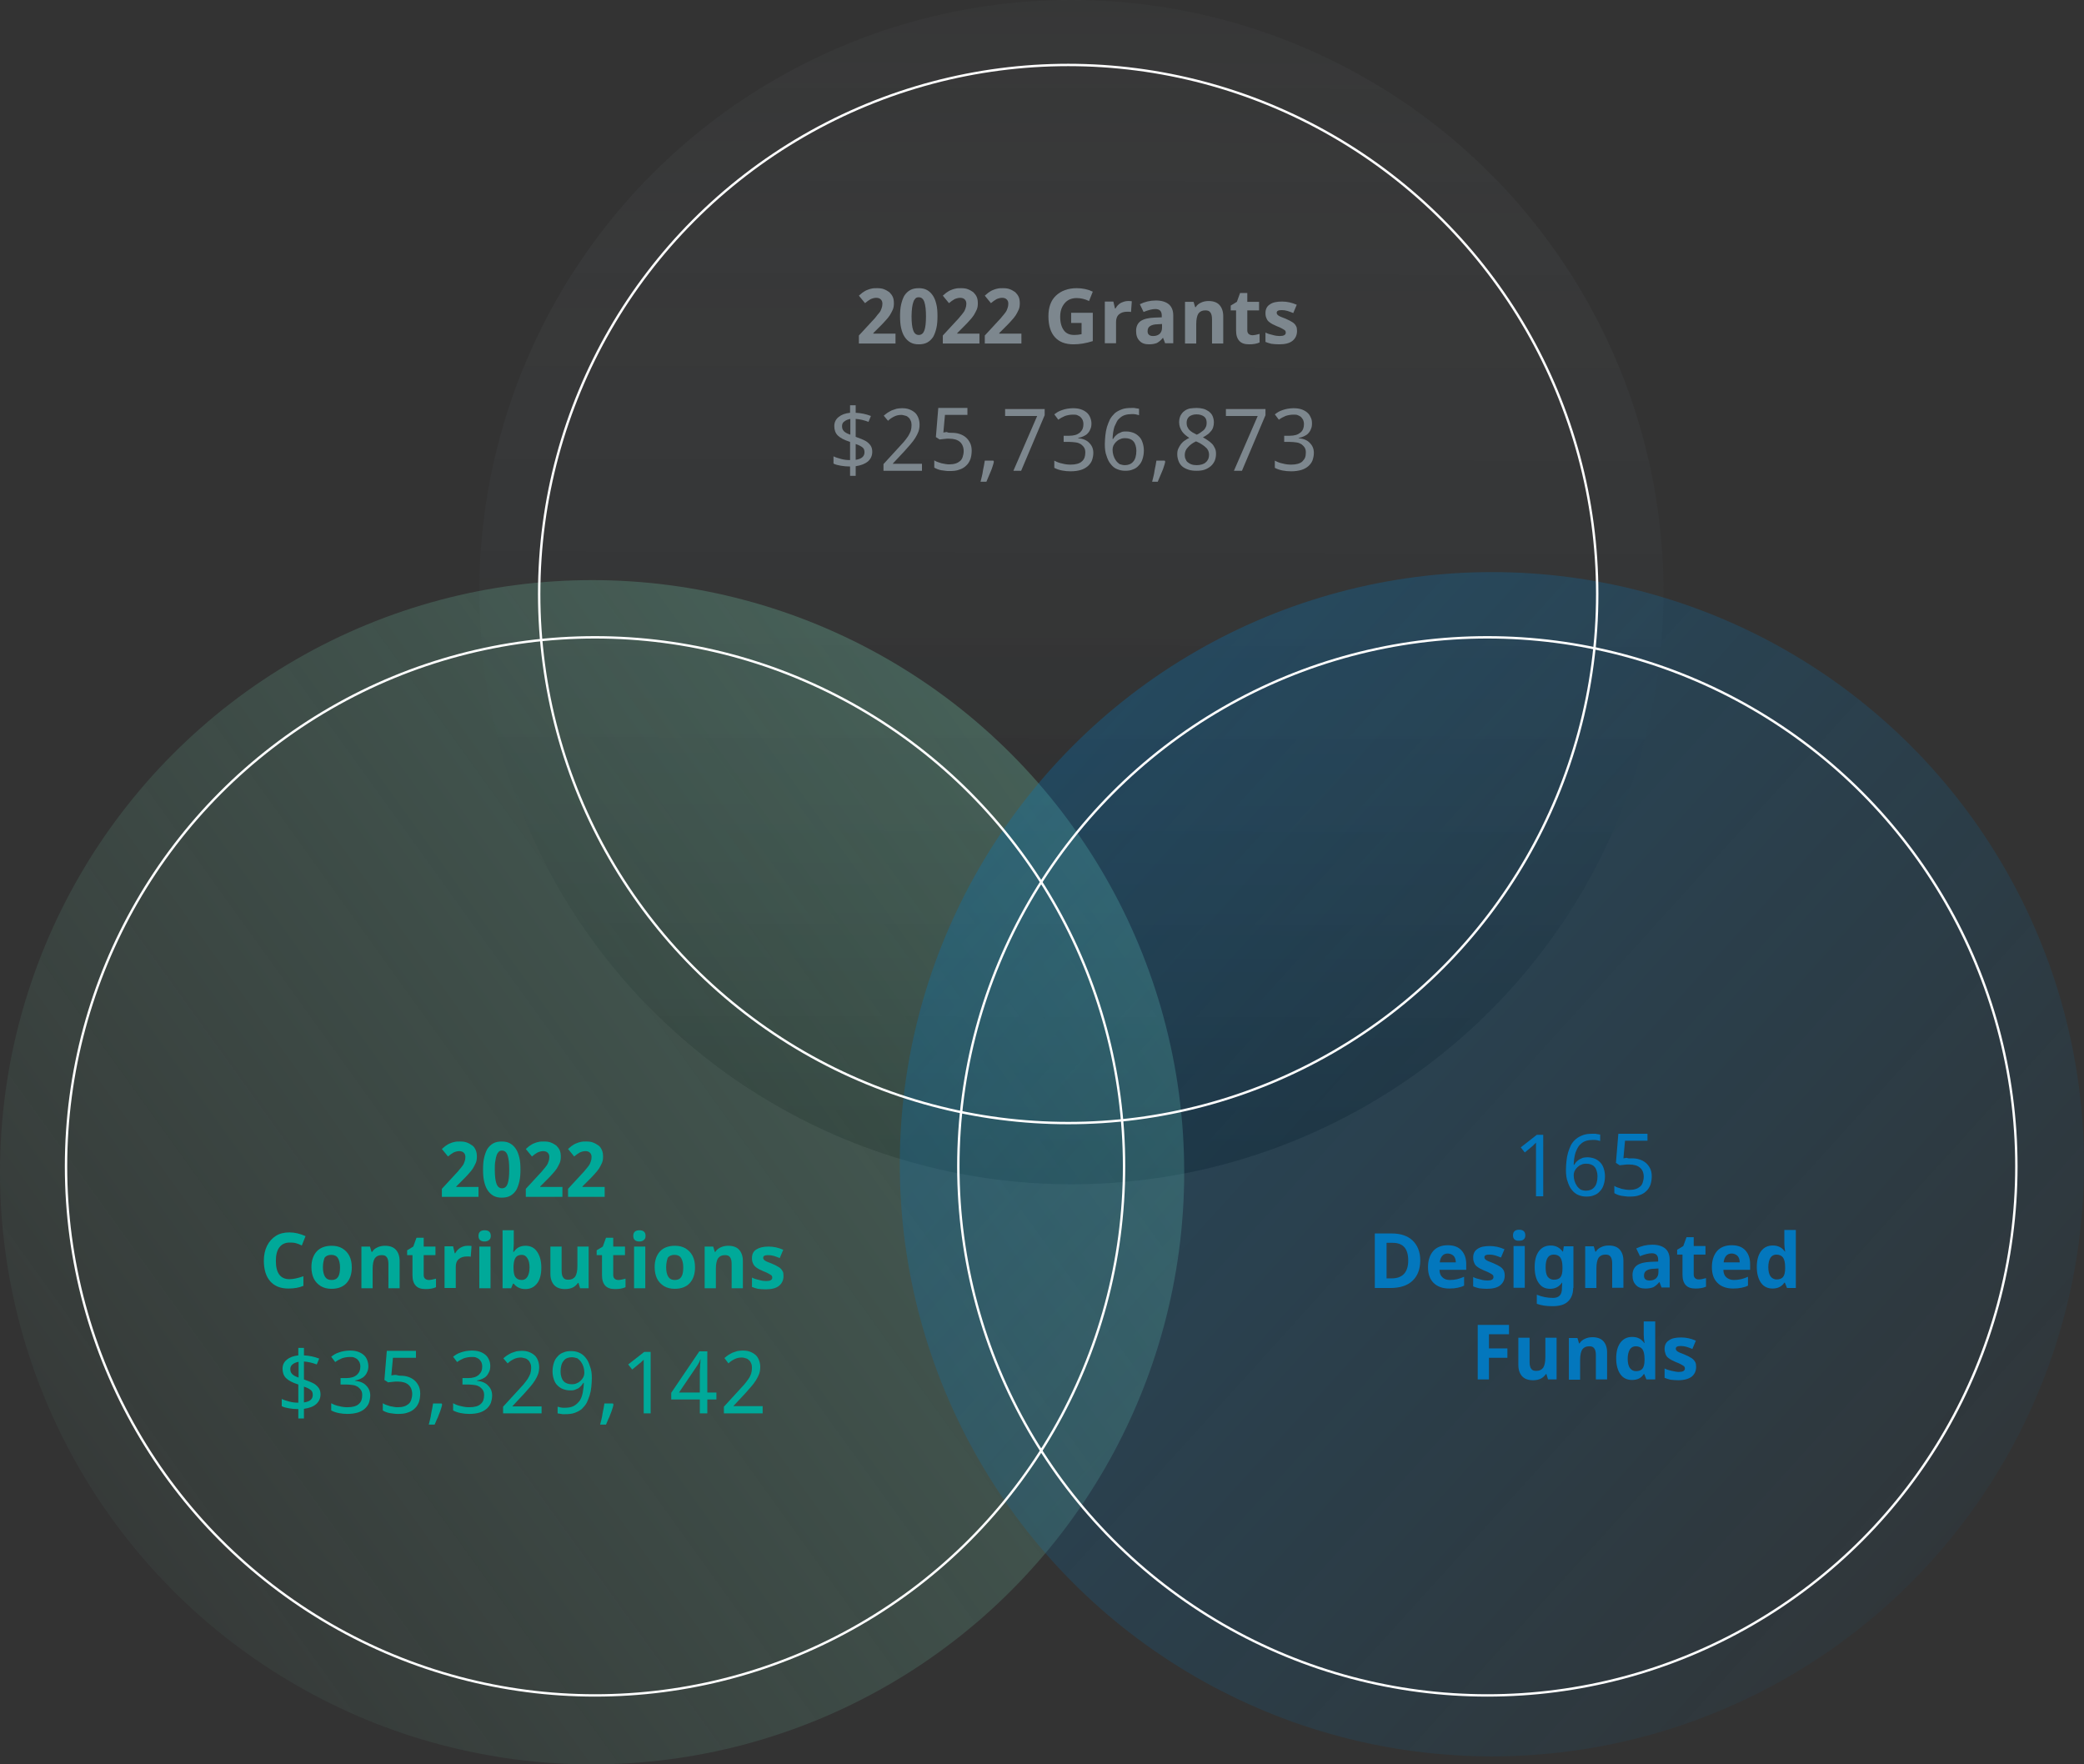
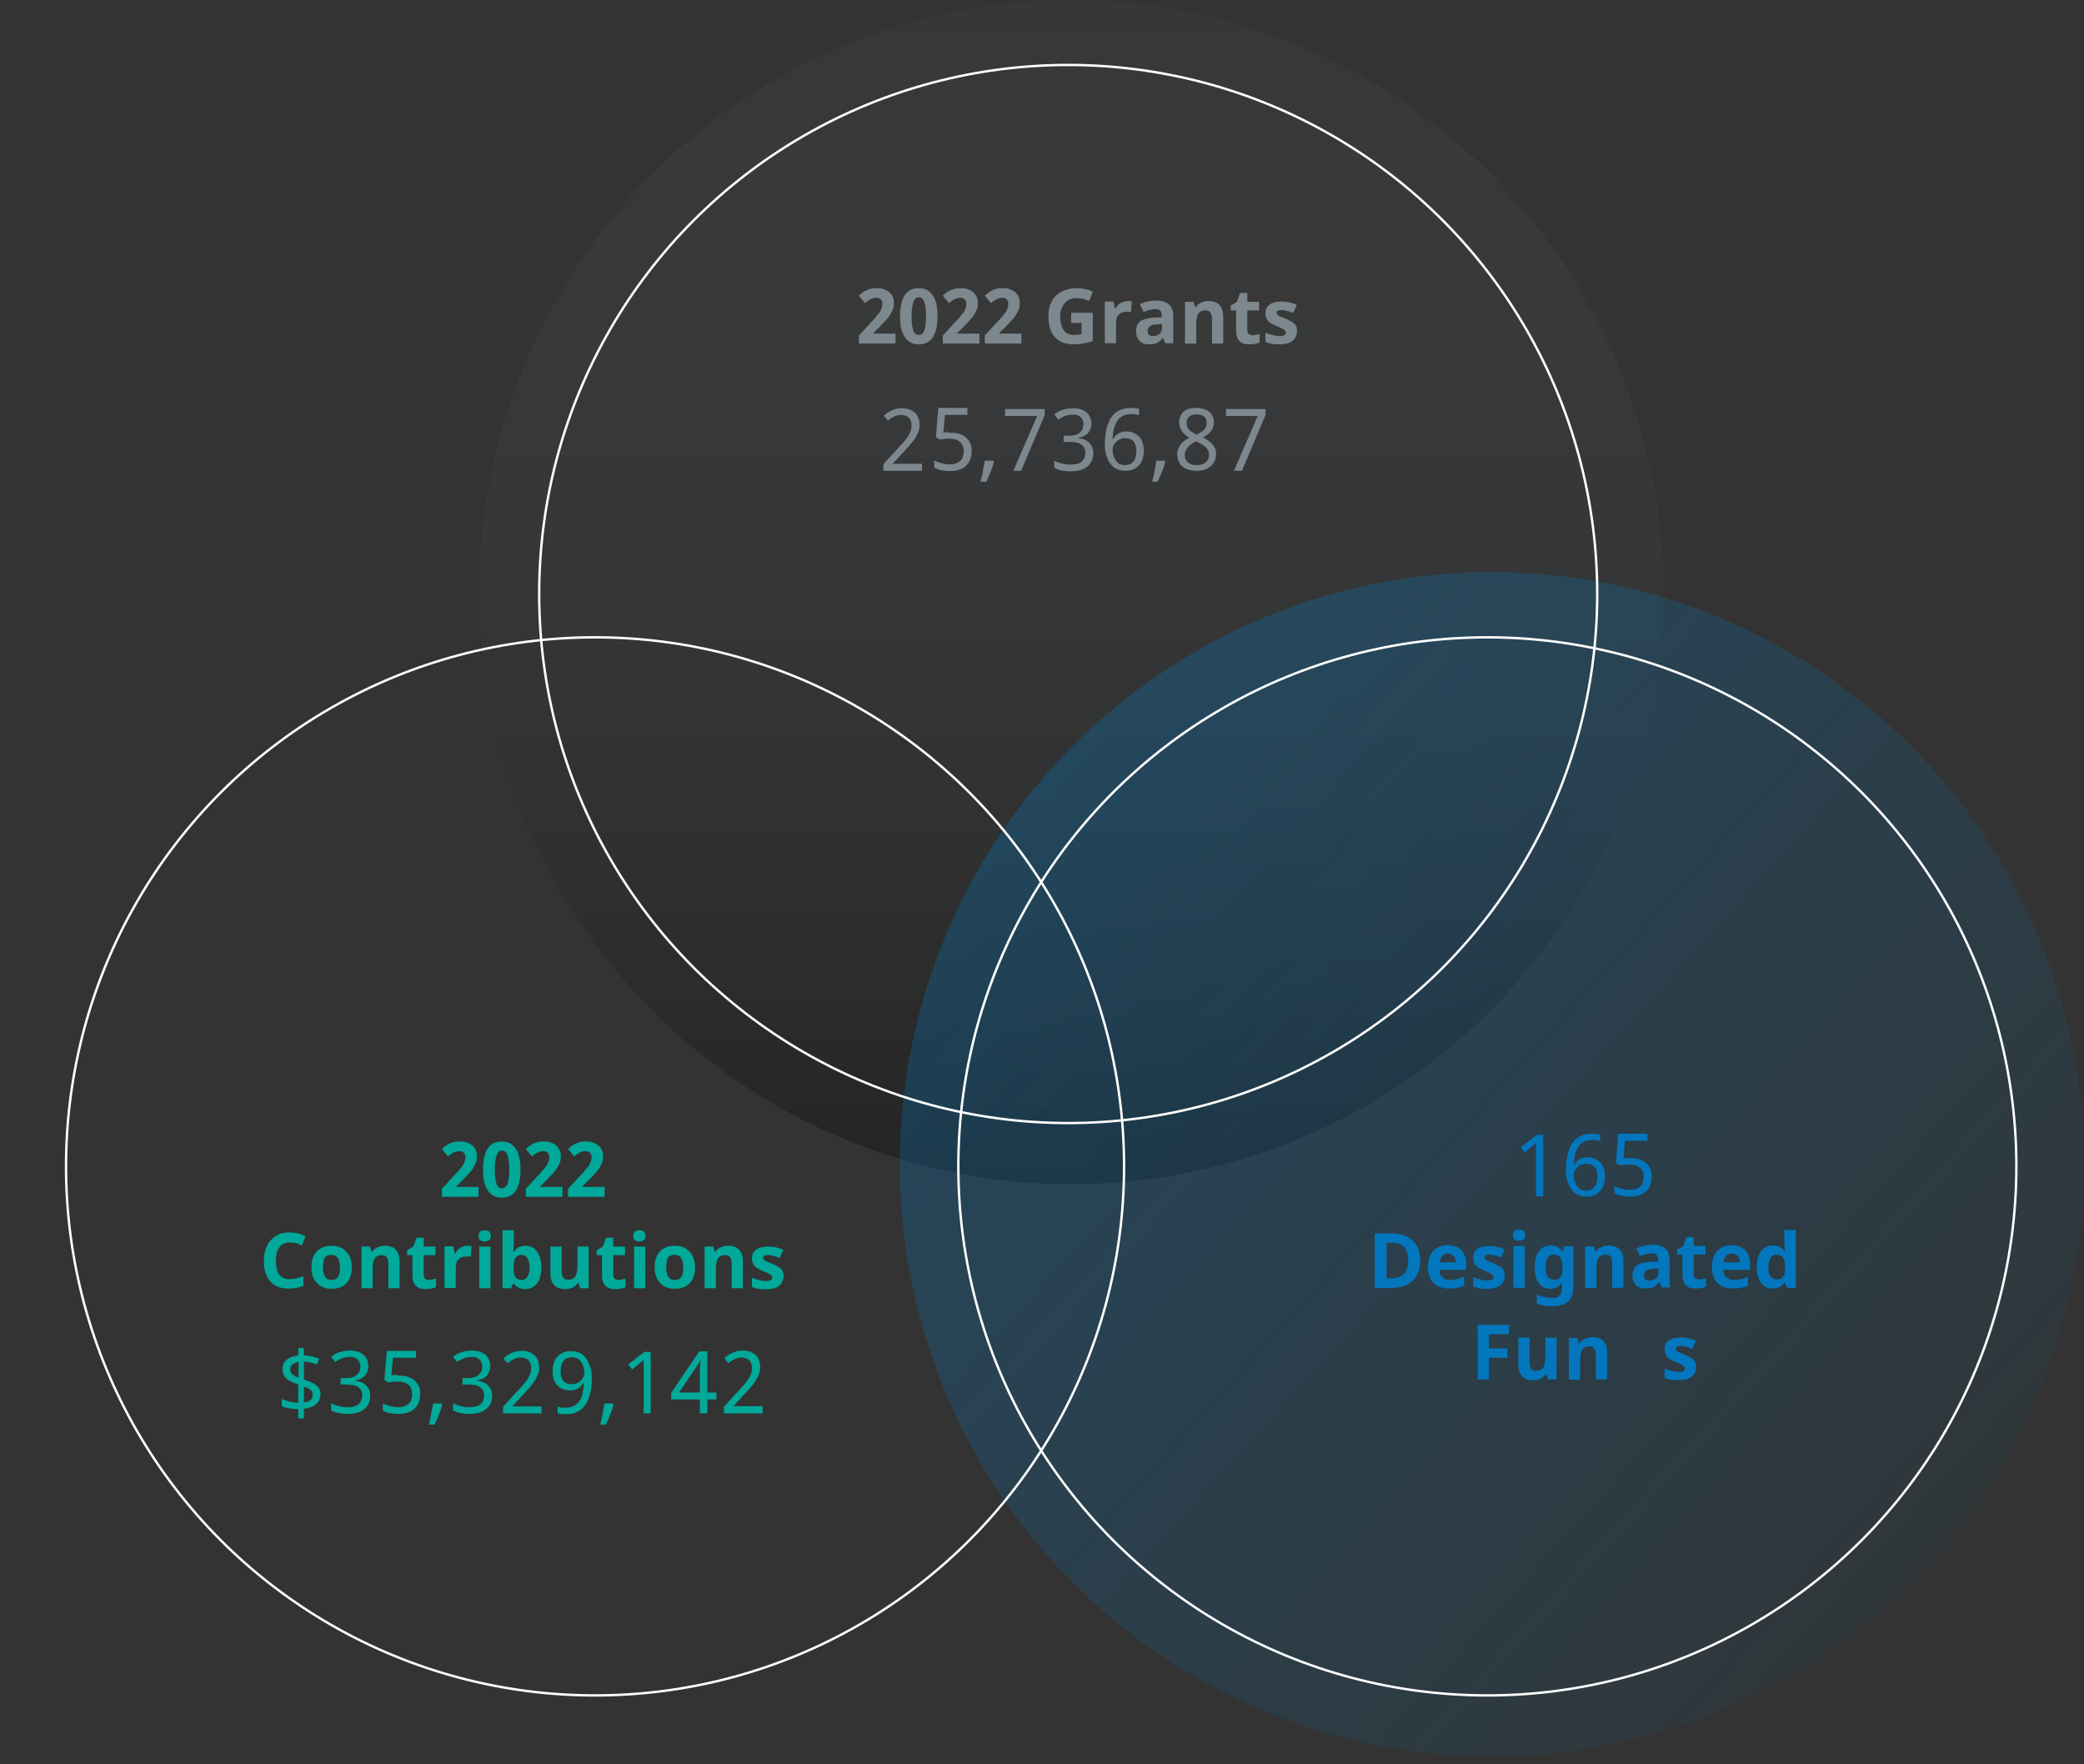
<svg xmlns="http://www.w3.org/2000/svg" version="1.1" id="Layer_1" x="0px" y="0px" viewBox="0 0 779.6 660" style="enable-background:new 0 0 779.6 660;" xml:space="preserve">
  <rect x="0" y="0" width="779.6" height="660" fill="#333333" stroke="none" />
  <style type="text/css">
	.st0{fill:url(#SVGID_1_);}
	.st1{fill:url(#SVGID_00000150065131824385983550000005485876376647889536_);}
	.st2{fill:#00A999;}
	.st3{fill:#7D878E;}
	.st4{fill:url(#SVGID_00000077303336577931125100000001962726869700133799_);}
	.st5{fill:#0377BD;}
	.st6{fill:none;stroke:#FFFFFF;stroke-width:0.893;stroke-miterlimit:10;}
</style>
  <linearGradient id="SVGID_1_" gradientUnits="userSpaceOnUse" x1="401.263" y1="5.482443e-04" x2="400.266" y2="442.934">
    <stop offset="0" style="stop-color:#7D878E;stop-opacity:5.000000e-02" />
    <stop offset="1" style="stop-color:#000000;stop-opacity:0.3" />
  </linearGradient>
  <circle class="st0" cx="400.8" cy="221.5" r="221.5" />
  <linearGradient id="SVGID_00000000224248913056406470000009116992145690956216_" gradientUnits="userSpaceOnUse" x1="40.017" y1="569.029" x2="399.639" y2="310.394">
    <stop offset="0" style="stop-color:#72C7AA;stop-opacity:5.000000e-02" />
    <stop offset="1" style="stop-color:#72C7AA;stop-opacity:0.3" />
  </linearGradient>
-   <circle style="fill:url(#SVGID_00000000224248913056406470000009116992145690956216_);" cx="221.5" cy="438.5" r="221.5" />
  <g>
    <g>
      <path class="st2" d="M179,447.7h-13.7v-3l4.8-5.2c0.6-0.7,1.2-1.2,1.6-1.8c0.5-0.5,0.9-1.1,1.3-1.6s0.6-1,0.8-1.6    c0.2-0.5,0.3-1.1,0.3-1.7c0-0.7-0.2-1.2-0.6-1.6c-0.4-0.4-1-0.6-1.7-0.6c-0.7,0-1.4,0.2-2.1,0.5c-0.7,0.4-1.4,0.9-2.1,1.5    l-2.3-2.8c0.4-0.4,0.9-0.7,1.3-1.1c0.5-0.3,1-0.7,1.5-0.9s1.2-0.5,1.8-0.6c0.7-0.2,1.4-0.2,2.2-0.2c1,0,1.9,0.1,2.6,0.4    c0.8,0.3,1.4,0.7,2,1.1s1,1.1,1.3,1.8s0.4,1.5,0.4,2.4c0,0.8-0.1,1.6-0.4,2.3c-0.3,0.7-0.7,1.4-1.1,2.1c-0.5,0.7-1,1.4-1.7,2.1    c-0.6,0.7-1.3,1.4-2,2.1l-2.5,2.5v0.2h8.3V447.7z" />
      <path class="st2" d="M194.7,437.5c0,1.6-0.1,3.1-0.4,4.4c-0.3,1.3-0.7,2.4-1.2,3.3c-0.6,0.9-1.3,1.6-2.2,2.1s-2,0.7-3.2,0.7    c-1.2,0-2.2-0.2-3.1-0.7c-0.9-0.5-1.6-1.2-2.2-2.1c-0.6-0.9-1-2-1.3-3.3c-0.3-1.3-0.4-2.8-0.4-4.4c0-1.6,0.1-3.1,0.4-4.4    c0.3-1.3,0.7-2.4,1.2-3.3c0.6-0.9,1.3-1.6,2.2-2.1c0.9-0.5,2-0.7,3.2-0.7c1.2,0,2.2,0.2,3.1,0.7c0.9,0.5,1.6,1.2,2.2,2.1    c0.6,0.9,1,2,1.3,3.3C194.6,434.3,194.7,435.8,194.7,437.5z M185.1,437.5c0,2.3,0.2,4.1,0.6,5.2c0.4,1.2,1.1,1.8,2.1,1.8    c1,0,1.7-0.6,2.1-1.7c0.4-1.2,0.6-2.9,0.6-5.3c0-2.3-0.2-4.1-0.6-5.3c-0.4-1.2-1.1-1.8-2.1-1.8c-0.5,0-0.9,0.1-1.2,0.4    c-0.3,0.3-0.6,0.7-0.8,1.3c-0.2,0.6-0.4,1.3-0.5,2.2C185.1,435.3,185.1,436.3,185.1,437.5z" />
      <path class="st2" d="M210.4,447.7h-13.7v-3l4.8-5.2c0.6-0.7,1.2-1.2,1.6-1.8c0.5-0.5,0.9-1.1,1.3-1.6s0.6-1,0.8-1.6    c0.2-0.5,0.3-1.1,0.3-1.7c0-0.7-0.2-1.2-0.6-1.6c-0.4-0.4-1-0.6-1.7-0.6c-0.7,0-1.4,0.2-2.1,0.5c-0.7,0.4-1.4,0.9-2.1,1.5    l-2.3-2.8c0.4-0.4,0.9-0.7,1.3-1.1c0.5-0.3,1-0.7,1.5-0.9s1.2-0.5,1.8-0.6c0.7-0.2,1.4-0.2,2.2-0.2c1,0,1.9,0.1,2.6,0.4    c0.8,0.3,1.4,0.7,2,1.1c0.5,0.5,1,1.1,1.3,1.8s0.4,1.5,0.4,2.4c0,0.8-0.1,1.6-0.4,2.3c-0.3,0.7-0.7,1.4-1.1,2.1    c-0.5,0.7-1,1.4-1.7,2.1c-0.6,0.7-1.3,1.4-2,2.1l-2.5,2.5v0.2h8.3V447.7z" />
      <path class="st2" d="M226.2,447.7h-13.7v-3l4.8-5.2c0.6-0.7,1.2-1.2,1.6-1.8c0.5-0.5,0.9-1.1,1.3-1.6s0.6-1,0.8-1.6    c0.2-0.5,0.3-1.1,0.3-1.7c0-0.7-0.2-1.2-0.6-1.6c-0.4-0.4-1-0.6-1.7-0.6c-0.7,0-1.4,0.2-2.1,0.5c-0.7,0.4-1.4,0.9-2.1,1.5    l-2.3-2.8c0.4-0.4,0.9-0.7,1.3-1.1c0.5-0.3,1-0.7,1.5-0.9s1.2-0.5,1.8-0.6c0.7-0.2,1.4-0.2,2.2-0.2c1,0,1.9,0.1,2.6,0.4    c0.8,0.3,1.4,0.7,2,1.1s1,1.1,1.3,1.8c0.3,0.7,0.4,1.5,0.4,2.4c0,0.8-0.1,1.6-0.4,2.3c-0.3,0.7-0.7,1.4-1.1,2.1    c-0.5,0.7-1,1.4-1.7,2.1c-0.6,0.7-1.3,1.4-2,2.1l-2.5,2.5v0.2h8.3V447.7z" />
      <path class="st2" d="M108.3,464.8c-1.6,0-2.9,0.6-3.8,1.8c-0.9,1.2-1.3,2.9-1.3,5.1c0,4.5,1.7,6.8,5.1,6.8c1.4,0,3.2-0.4,5.2-1.1    v3.6c-1.7,0.7-3.5,1-5.6,1c-3,0-5.2-0.9-6.8-2.7c-1.6-1.8-2.4-4.4-2.4-7.7c0-2.1,0.4-4,1.2-5.6c0.8-1.6,1.9-2.8,3.3-3.7    c1.4-0.9,3.1-1.3,5.1-1.3c2,0,4,0.5,6,1.4l-1.4,3.5c-0.8-0.4-1.5-0.7-2.3-0.9S109,464.8,108.3,464.8z" />
      <path class="st2" d="M131.6,474.1c0,2.5-0.7,4.5-2,5.9c-1.3,1.4-3.2,2.1-5.6,2.1c-1.5,0-2.8-0.3-4-1c-1.1-0.7-2-1.6-2.6-2.8    c-0.6-1.2-0.9-2.7-0.9-4.3c0-2.5,0.7-4.5,2-5.9c1.3-1.4,3.2-2.1,5.6-2.1c1.5,0,2.8,0.3,4,1c1.1,0.7,2,1.6,2.6,2.8    C131.3,471,131.6,472.4,131.6,474.1z M120.8,474.1c0,1.5,0.3,2.7,0.8,3.5s1.3,1.2,2.5,1.2c1.1,0,1.9-0.4,2.4-1.2    c0.5-0.8,0.7-2,0.7-3.5c0-1.5-0.3-2.7-0.8-3.5c-0.5-0.8-1.3-1.2-2.5-1.2c-1.1,0-2,0.4-2.5,1.1    C121.1,471.4,120.8,472.5,120.8,474.1z" />
      <path class="st2" d="M149.5,481.9h-4.2v-9.1c0-1.1-0.2-2-0.6-2.5c-0.4-0.6-1-0.8-1.9-0.8c-1.2,0-2,0.4-2.6,1.2    c-0.5,0.8-0.8,2.1-0.8,3.9v7.3h-4.2v-15.6h3.2l0.6,2h0.2c0.5-0.8,1.1-1.3,2-1.7c0.8-0.4,1.8-0.6,2.8-0.6c1.8,0,3.2,0.5,4.1,1.5    c0.9,1,1.4,2.4,1.4,4.2V481.9z" />
      <path class="st2" d="M160.4,478.8c0.7,0,1.6-0.2,2.7-0.5v3.2c-1.1,0.5-2.4,0.7-3.9,0.7c-1.7,0-2.9-0.4-3.7-1.3    c-0.8-0.9-1.2-2.1-1.2-3.9v-7.5h-2v-1.8l2.3-1.4l1.2-3.3h2.7v3.3h4.4v3.2h-4.4v7.5c0,0.6,0.2,1,0.5,1.3S159.9,478.8,160.4,478.8z" />
      <path class="st2" d="M175,466c0.6,0,1.1,0,1.4,0.1l-0.3,4c-0.3-0.1-0.8-0.1-1.3-0.1c-1.4,0-2.4,0.3-3.2,1    c-0.8,0.7-1.1,1.7-1.1,2.9v7.9h-4.2v-15.6h3.2l0.6,2.6h0.2c0.5-0.9,1.1-1.6,2-2.1S174,466,175,466z" />
      <path class="st2" d="M179,462.3c0-1.4,0.8-2.1,2.3-2.1c1.5,0,2.3,0.7,2.3,2.1c0,0.7-0.2,1.2-0.6,1.5c-0.4,0.4-1,0.6-1.7,0.6    C179.8,464.4,179,463.7,179,462.3z M183.5,481.9h-4.2v-15.6h4.2V481.9z" />
      <path class="st2" d="M196.6,466c1.8,0,3.3,0.7,4.3,2.2c1,1.4,1.6,3.4,1.6,5.9c0,2.6-0.5,4.6-1.6,6s-2.5,2.1-4.4,2.1    c-1.8,0-3.3-0.7-4.3-2h-0.3l-0.7,1.7h-3.2v-21.7h4.2v5c0,0.6-0.1,1.7-0.2,3.1h0.2C193.2,466.8,194.6,466,196.6,466z M195.2,469.4    c-1,0-1.8,0.3-2.3,1s-0.7,1.7-0.8,3.2v0.5c0,1.7,0.2,2.9,0.7,3.6c0.5,0.7,1.3,1.1,2.4,1.1c0.9,0,1.6-0.4,2.1-1.2    c0.5-0.8,0.8-2,0.8-3.5c0-1.5-0.3-2.7-0.8-3.4C196.8,469.8,196.1,469.4,195.2,469.4z" />
      <path class="st2" d="M217,481.9l-0.6-2h-0.2c-0.5,0.7-1.1,1.3-1.9,1.7c-0.8,0.4-1.8,0.6-2.9,0.6c-1.8,0-3.2-0.5-4.1-1.5    c-0.9-1-1.4-2.4-1.4-4.2v-10.2h4.2v9.1c0,1.1,0.2,2,0.6,2.5c0.4,0.6,1,0.8,1.9,0.8c1.2,0,2-0.4,2.6-1.2c0.5-0.8,0.8-2.1,0.8-3.9    v-7.3h4.2v15.6H217z" />
      <path class="st2" d="M231.3,478.8c0.7,0,1.6-0.2,2.7-0.5v3.2c-1.1,0.5-2.4,0.7-3.9,0.7c-1.7,0-2.9-0.4-3.7-1.3    c-0.8-0.9-1.2-2.1-1.2-3.9v-7.5h-2v-1.8l2.3-1.4l1.2-3.3h2.7v3.3h4.4v3.2h-4.4v7.5c0,0.6,0.2,1,0.5,1.3S230.7,478.8,231.3,478.8z" />
      <path class="st2" d="M236.9,462.3c0-1.4,0.8-2.1,2.3-2.1s2.3,0.7,2.3,2.1c0,0.7-0.2,1.2-0.6,1.5c-0.4,0.4-1,0.6-1.7,0.6    C237.7,464.4,236.9,463.7,236.9,462.3z M241.4,481.9h-4.2v-15.6h4.2V481.9z" />
      <path class="st2" d="M260,474.1c0,2.5-0.7,4.5-2,5.9c-1.3,1.4-3.2,2.1-5.6,2.1c-1.5,0-2.8-0.3-4-1c-1.1-0.7-2-1.6-2.6-2.8    c-0.6-1.2-0.9-2.7-0.9-4.3c0-2.5,0.7-4.5,2-5.9c1.3-1.4,3.2-2.1,5.6-2.1c1.5,0,2.8,0.3,4,1c1.1,0.7,2,1.6,2.6,2.8    C259.7,471,260,472.4,260,474.1z M249.2,474.1c0,1.5,0.3,2.7,0.8,3.5s1.3,1.2,2.5,1.2c1.1,0,1.9-0.4,2.4-1.2    c0.5-0.8,0.7-2,0.7-3.5c0-1.5-0.3-2.7-0.8-3.5c-0.5-0.8-1.3-1.2-2.5-1.2c-1.1,0-2,0.4-2.5,1.1    C249.5,471.4,249.2,472.5,249.2,474.1z" />
      <path class="st2" d="M277.9,481.9h-4.2v-9.1c0-1.1-0.2-2-0.6-2.5c-0.4-0.6-1-0.8-1.9-0.8c-1.2,0-2,0.4-2.6,1.2    c-0.5,0.8-0.8,2.1-0.8,3.9v7.3h-4.2v-15.6h3.2l0.6,2h0.2c0.5-0.8,1.1-1.3,2-1.7c0.8-0.4,1.8-0.6,2.8-0.6c1.8,0,3.2,0.5,4.1,1.5    c0.9,1,1.4,2.4,1.4,4.2V481.9z" />
      <path class="st2" d="M293.1,477.3c0,1.6-0.6,2.8-1.7,3.7s-2.8,1.3-5,1.3c-1.1,0-2.1-0.1-2.9-0.2c-0.8-0.2-1.5-0.4-2.2-0.7v-3.5    c0.8,0.4,1.7,0.7,2.7,0.9c1,0.3,1.9,0.4,2.6,0.4c1.5,0,2.3-0.4,2.3-1.3c0-0.3-0.1-0.6-0.3-0.8c-0.2-0.2-0.6-0.4-1.1-0.7    c-0.5-0.3-1.2-0.6-2-0.9c-1.2-0.5-2.1-1-2.6-1.4s-1-0.9-1.2-1.5c-0.3-0.6-0.4-1.2-0.4-2c0-1.4,0.5-2.5,1.6-3.2s2.6-1.1,4.6-1.1    c1.9,0,3.7,0.4,5.5,1.2l-1.3,3.1c-0.8-0.3-1.5-0.6-2.2-0.8c-0.7-0.2-1.4-0.3-2.1-0.3c-1.3,0-1.9,0.3-1.9,1c0,0.4,0.2,0.7,0.6,1    c0.4,0.3,1.3,0.7,2.7,1.2c1.2,0.5,2.1,1,2.7,1.4c0.6,0.4,1,0.9,1.3,1.5C293,475.8,293.1,476.5,293.1,477.3z" />
    </g>
    <g>
      <path class="st2" d="M119.9,521.6c0,1.4-0.5,2.6-1.6,3.6s-2.6,1.5-4.6,1.8v3.6h-2.1v-3.5c-1.2,0-2.4-0.1-3.5-0.3    c-1.1-0.2-2-0.4-2.7-0.8v-2.7c0.8,0.4,1.8,0.7,2.9,1c1.1,0.3,2.2,0.4,3.3,0.4v-6.8c-2.2-0.7-3.7-1.5-4.6-2.4    c-0.9-0.9-1.3-2.1-1.3-3.5c0-1.4,0.5-2.5,1.6-3.4c1.1-0.9,2.5-1.4,4.3-1.6v-2.8h2.1v2.8c2,0.1,3.9,0.5,5.7,1.2l-0.9,2.2    c-1.6-0.6-3.2-1-4.8-1.1v6.7c1.7,0.6,2.9,1.1,3.8,1.6c0.8,0.5,1.4,1.1,1.8,1.7C119.7,519.9,119.9,520.7,119.9,521.6z M108.6,512.1    c0,0.8,0.2,1.4,0.7,1.9c0.5,0.5,1.2,0.9,2.4,1.3v-5.9c-1,0.2-1.7,0.5-2.3,1C108.9,510.8,108.6,511.4,108.6,512.1z M117,521.8    c0-0.8-0.2-1.4-0.7-1.8c-0.5-0.4-1.3-0.9-2.6-1.3v5.9C115.9,524.3,117,523.4,117,521.8z" />
      <path class="st2" d="M137.8,511c0,0.8-0.1,1.5-0.4,2.1c-0.2,0.6-0.6,1.2-1,1.6c-0.4,0.5-1,0.8-1.6,1.1c-0.6,0.3-1.3,0.5-2,0.6v0.1    c1.9,0.2,3.3,0.8,4.2,1.8c1,1,1.5,2.2,1.5,3.7c0,1-0.2,1.9-0.5,2.8c-0.3,0.8-0.9,1.6-1.6,2.2s-1.6,1.1-2.6,1.4    c-1.1,0.3-2.3,0.5-3.8,0.5c-1.1,0-2.2-0.1-3.2-0.3c-1-0.2-2-0.5-2.9-1v-2.7c0.9,0.5,1.9,0.9,3,1.1c1.1,0.3,2.1,0.4,3.1,0.4    c1,0,1.8-0.1,2.5-0.3c0.7-0.2,1.3-0.5,1.7-0.9c0.5-0.4,0.8-0.9,1-1.4c0.2-0.6,0.3-1.2,0.3-1.9c0-0.7-0.1-1.3-0.4-1.8    c-0.3-0.5-0.7-0.9-1.2-1.3c-0.5-0.3-1.1-0.6-1.9-0.7s-1.6-0.2-2.5-0.2h-2.1v-2.4h2.1c0.9,0,1.6-0.1,2.3-0.3    c0.7-0.2,1.2-0.5,1.7-0.9c0.4-0.4,0.8-0.9,1-1.4s0.3-1.1,0.3-1.8c0-0.5-0.1-1-0.3-1.5c-0.2-0.4-0.5-0.8-0.8-1.1    c-0.3-0.3-0.8-0.5-1.2-0.7c-0.5-0.2-1-0.2-1.6-0.2c-1.1,0-2.1,0.2-3,0.5c-0.9,0.4-1.7,0.8-2.5,1.4l-1.5-2c0.4-0.3,0.8-0.6,1.3-0.9    c0.5-0.3,1-0.5,1.6-0.7c0.6-0.2,1.2-0.4,1.9-0.5c0.7-0.1,1.4-0.2,2.1-0.2c1.1,0,2.1,0.1,3,0.4c0.9,0.3,1.6,0.7,2.2,1.2    c0.6,0.5,1,1.1,1.3,1.8C137.6,509.4,137.8,510.2,137.8,511z" />
      <path class="st2" d="M149.7,514.6c1,0,2,0.1,2.9,0.4c0.9,0.3,1.7,0.7,2.4,1.3c0.7,0.6,1.2,1.3,1.6,2.1c0.4,0.8,0.6,1.8,0.6,2.9    c0,1.2-0.2,2.3-0.5,3.2c-0.4,1-0.9,1.8-1.6,2.4c-0.7,0.7-1.6,1.2-2.6,1.5c-1,0.4-2.2,0.5-3.6,0.5c-0.5,0-1.1,0-1.6-0.1    c-0.5-0.1-1-0.1-1.5-0.2c-0.5-0.1-0.9-0.2-1.4-0.4s-0.8-0.3-1.2-0.6v-2.7c0.3,0.2,0.8,0.5,1.2,0.6c0.5,0.2,1,0.3,1.5,0.5    c0.5,0.1,1,0.2,1.6,0.3c0.5,0.1,1,0.1,1.4,0.1c0.8,0,1.6-0.1,2.2-0.3c0.7-0.2,1.2-0.5,1.7-0.9c0.5-0.4,0.8-0.9,1-1.5    c0.2-0.6,0.4-1.4,0.4-2.2c0-1.5-0.5-2.7-1.4-3.5c-0.9-0.8-2.3-1.2-4-1.2c-0.3,0-0.6,0-0.9,0c-0.3,0-0.7,0.1-1,0.1    c-0.3,0-0.6,0.1-0.9,0.1c-0.3,0-0.6,0.1-0.8,0.1l-1.4-0.9l0.9-10.9h10.9v2.6H147l-0.6,6.6c0.3-0.1,0.8-0.1,1.3-0.2    S148.9,514.6,149.7,514.6z" />
      <path class="st2" d="M165.2,525l0.2,0.4c-0.1,0.6-0.3,1.2-0.5,1.8c-0.2,0.6-0.4,1.3-0.7,1.9c-0.2,0.7-0.5,1.3-0.8,1.9    c-0.3,0.6-0.5,1.3-0.8,1.9h-2.2c0.2-0.6,0.3-1.3,0.5-2c0.2-0.7,0.3-1.4,0.4-2.1c0.1-0.7,0.3-1.4,0.4-2c0.1-0.7,0.2-1.3,0.3-1.8    H165.2z" />
      <path class="st2" d="M183.4,511c0,0.8-0.1,1.5-0.4,2.1s-0.6,1.2-1,1.6c-0.4,0.5-1,0.8-1.6,1.1c-0.6,0.3-1.3,0.5-2,0.6v0.1    c1.9,0.2,3.3,0.8,4.2,1.8c1,1,1.5,2.2,1.5,3.7c0,1-0.2,1.9-0.5,2.8c-0.3,0.8-0.9,1.6-1.6,2.2c-0.7,0.6-1.6,1.1-2.6,1.4    s-2.3,0.5-3.8,0.5c-1.1,0-2.2-0.1-3.2-0.3c-1-0.2-2-0.5-2.9-1v-2.7c0.9,0.5,1.9,0.9,3,1.1c1.1,0.3,2.1,0.4,3.1,0.4    c1,0,1.8-0.1,2.5-0.3c0.7-0.2,1.3-0.5,1.7-0.9c0.5-0.4,0.8-0.9,1-1.4c0.2-0.6,0.3-1.2,0.3-1.9c0-0.7-0.1-1.3-0.4-1.8    c-0.3-0.5-0.7-0.9-1.2-1.3c-0.5-0.3-1.1-0.6-1.9-0.7s-1.6-0.2-2.5-0.2h-2.1v-2.4h2.1c0.9,0,1.6-0.1,2.3-0.3    c0.7-0.2,1.2-0.5,1.7-0.9c0.4-0.4,0.8-0.9,1-1.4s0.3-1.1,0.3-1.8c0-0.5-0.1-1-0.3-1.5c-0.2-0.4-0.5-0.8-0.8-1.1    c-0.3-0.3-0.8-0.5-1.2-0.7s-1-0.2-1.6-0.2c-1.1,0-2.1,0.2-3,0.5c-0.9,0.4-1.7,0.8-2.5,1.4l-1.5-2c0.4-0.3,0.8-0.6,1.3-0.9    c0.5-0.3,1-0.5,1.6-0.7c0.6-0.2,1.2-0.4,1.9-0.5c0.7-0.1,1.4-0.2,2.1-0.2c1.1,0,2.1,0.1,3,0.4c0.9,0.3,1.6,0.7,2.2,1.2    c0.6,0.5,1,1.1,1.3,1.8C183.3,509.4,183.4,510.2,183.4,511z" />
      <path class="st2" d="M202.6,528.7h-14.4v-2.5l5.5-6c0.8-0.9,1.5-1.6,2.1-2.3c0.6-0.7,1.1-1.4,1.6-2.1c0.4-0.7,0.8-1.4,1-2    c0.2-0.7,0.3-1.4,0.3-2.2c0-0.6-0.1-1.2-0.3-1.6s-0.4-0.9-0.8-1.2c-0.3-0.3-0.7-0.6-1.2-0.7s-1-0.3-1.5-0.3c-1,0-1.9,0.2-2.7,0.6    c-0.8,0.4-1.6,0.9-2.3,1.6l-1.6-1.9c0.4-0.4,0.9-0.7,1.4-1.1c0.5-0.3,1-0.6,1.6-0.9c0.6-0.2,1.1-0.4,1.8-0.6    c0.6-0.1,1.3-0.2,2-0.2c1,0,1.9,0.1,2.7,0.4c0.8,0.3,1.5,0.7,2.1,1.2c0.6,0.5,1,1.2,1.3,1.9c0.3,0.8,0.5,1.6,0.5,2.6    c0,0.9-0.1,1.7-0.4,2.6c-0.3,0.8-0.7,1.6-1.2,2.4c-0.5,0.8-1.1,1.6-1.8,2.4c-0.7,0.8-1.4,1.6-2.2,2.5l-4.4,4.7v0.1h10.9V528.7z" />
      <path class="st2" d="M221.4,515.5c0,1.1-0.1,2.2-0.2,3.3c-0.1,1.1-0.3,2.1-0.6,3.1c-0.3,1-0.7,1.9-1.1,2.8    c-0.5,0.9-1.1,1.6-1.8,2.3c-0.7,0.6-1.6,1.1-2.7,1.5c-1,0.4-2.3,0.5-3.7,0.5c-0.2,0-0.4,0-0.7,0c-0.2,0-0.5,0-0.7-0.1    c-0.2,0-0.5-0.1-0.7-0.1c-0.2,0-0.4-0.1-0.6-0.1v-2.5c0.4,0.1,0.8,0.2,1.2,0.3c0.5,0.1,0.9,0.1,1.4,0.1c1.4,0,2.6-0.2,3.5-0.7    c0.9-0.5,1.6-1.2,2.2-2c0.5-0.8,0.9-1.8,1.1-3c0.2-1.1,0.4-2.3,0.4-3.6h-0.2c-0.2,0.4-0.5,0.7-0.8,1.1c-0.3,0.3-0.6,0.6-1,0.9    c-0.4,0.2-0.9,0.4-1.4,0.6s-1.1,0.2-1.7,0.2c-1,0-1.9-0.2-2.7-0.5c-0.8-0.3-1.5-0.8-2.1-1.4c-0.6-0.6-1-1.3-1.3-2.2    c-0.3-0.9-0.5-1.9-0.5-3c0-1.2,0.2-2.3,0.5-3.2c0.3-1,0.8-1.8,1.4-2.4c0.6-0.7,1.3-1.2,2.2-1.5c0.9-0.4,1.8-0.5,2.9-0.5    c1.1,0,2.1,0.2,3,0.6c0.9,0.4,1.7,1,2.4,1.9c0.7,0.8,1.2,1.9,1.6,3.2C221.2,512.3,221.4,513.8,221.4,515.5z M213.9,507.7    c-0.6,0-1.2,0.1-1.7,0.3c-0.5,0.2-1,0.5-1.3,1c-0.4,0.4-0.7,1-0.9,1.7c-0.2,0.7-0.3,1.5-0.3,2.4c0,0.7,0.1,1.4,0.3,2    c0.2,0.6,0.4,1.1,0.8,1.5c0.3,0.4,0.8,0.7,1.3,0.9c0.5,0.2,1.1,0.3,1.8,0.3c0.7,0,1.4-0.1,1.9-0.4c0.6-0.2,1.1-0.6,1.5-1    c0.4-0.4,0.7-0.8,1-1.4c0.2-0.5,0.3-1,0.3-1.5c0-0.7-0.1-1.4-0.3-2.1c-0.2-0.7-0.5-1.3-0.9-1.9c-0.4-0.6-0.9-1-1.4-1.4    C215.3,507.9,214.7,507.7,213.9,507.7z" />
      <path class="st2" d="M229.3,525l0.2,0.4c-0.1,0.6-0.3,1.2-0.5,1.8c-0.2,0.6-0.4,1.3-0.7,1.9c-0.2,0.7-0.5,1.3-0.8,1.9    c-0.3,0.6-0.5,1.3-0.8,1.9h-2.2c0.2-0.6,0.3-1.3,0.5-2c0.2-0.7,0.3-1.4,0.4-2.1c0.1-0.7,0.3-1.4,0.4-2c0.1-0.7,0.2-1.3,0.3-1.8    H229.3z" />
      <path class="st2" d="M243.6,528.7h-2.8v-14.4c0-0.5,0-0.9,0-1.5c0-0.5,0-1,0-1.5c0-0.5,0-1,0-1.5c0-0.5,0-0.9,0-1.2    c-0.2,0.2-0.3,0.4-0.5,0.5s-0.3,0.3-0.4,0.4c-0.1,0.1-0.3,0.3-0.5,0.4c-0.2,0.1-0.3,0.3-0.6,0.5l-2.3,1.9l-1.5-1.9l6-4.7h2.4    V528.7z" />
      <path class="st2" d="M268,523.5h-3.4v5.2h-2.8v-5.2h-10.7V521l10.5-15.5h3v15.4h3.4V523.5z M261.8,520.9v-5.6c0-0.6,0-1.2,0-1.9    c0-0.6,0-1.3,0.1-1.9c0-0.6,0-1.2,0.1-1.7c0-0.5,0-1,0.1-1.3h-0.1c-0.1,0.2-0.2,0.4-0.3,0.7c-0.1,0.3-0.2,0.5-0.4,0.8    c-0.1,0.3-0.3,0.5-0.4,0.7c-0.1,0.2-0.3,0.4-0.4,0.6l-6.5,9.6H261.8z" />
      <path class="st2" d="M285.2,528.7h-14.4v-2.5l5.5-6c0.8-0.9,1.5-1.6,2.1-2.3c0.6-0.7,1.1-1.4,1.6-2.1s0.8-1.4,1-2    c0.2-0.7,0.3-1.4,0.3-2.2c0-0.6-0.1-1.2-0.3-1.6c-0.2-0.5-0.4-0.9-0.8-1.2c-0.3-0.3-0.7-0.6-1.2-0.7c-0.5-0.2-1-0.3-1.5-0.3    c-1,0-1.9,0.2-2.7,0.6c-0.8,0.4-1.6,0.9-2.3,1.6L271,508c0.4-0.4,0.9-0.7,1.4-1.1c0.5-0.3,1-0.6,1.6-0.9c0.6-0.2,1.1-0.4,1.8-0.6    c0.6-0.1,1.3-0.2,2-0.2c1,0,1.9,0.1,2.7,0.4c0.8,0.3,1.5,0.7,2.1,1.2c0.6,0.5,1,1.2,1.3,1.9c0.3,0.8,0.5,1.6,0.5,2.6    c0,0.9-0.1,1.7-0.4,2.6c-0.3,0.8-0.7,1.6-1.2,2.4c-0.5,0.8-1.1,1.6-1.8,2.4c-0.7,0.8-1.4,1.6-2.2,2.5l-4.4,4.7v0.1h10.9V528.7z" />
    </g>
  </g>
  <g>
    <path class="st3" d="M335,128.5h-13.7v-3l4.8-5.2c0.6-0.7,1.2-1.2,1.6-1.8s0.9-1.1,1.3-1.6c0.4-0.5,0.6-1,0.8-1.6   c0.2-0.5,0.3-1.1,0.3-1.7c0-0.7-0.2-1.2-0.6-1.6c-0.4-0.4-1-0.6-1.7-0.6c-0.7,0-1.4,0.2-2.1,0.5c-0.7,0.4-1.4,0.9-2.1,1.5l-2.3-2.8   c0.4-0.4,0.9-0.7,1.3-1.1c0.5-0.3,1-0.7,1.5-0.9s1.2-0.5,1.8-0.6c0.7-0.2,1.4-0.2,2.2-0.2c1,0,1.9,0.1,2.6,0.4   c0.8,0.3,1.4,0.7,2,1.1c0.5,0.5,1,1.1,1.3,1.8s0.4,1.5,0.4,2.4c0,0.8-0.1,1.6-0.4,2.3c-0.3,0.7-0.7,1.4-1.1,2.1   c-0.5,0.7-1,1.4-1.7,2.1c-0.6,0.7-1.3,1.4-2,2.1l-2.5,2.5v0.2h8.3V128.5z" />
    <path class="st3" d="M350.7,118.3c0,1.6-0.1,3.1-0.4,4.4c-0.3,1.3-0.7,2.4-1.2,3.3c-0.6,0.9-1.3,1.6-2.2,2.1   c-0.9,0.5-2,0.7-3.2,0.7c-1.2,0-2.2-0.2-3.1-0.7c-0.9-0.5-1.6-1.2-2.2-2.1c-0.6-0.9-1-2-1.3-3.3c-0.3-1.3-0.4-2.8-0.4-4.4   s0.1-3.1,0.4-4.4c0.3-1.3,0.7-2.4,1.2-3.3c0.6-0.9,1.3-1.6,2.2-2.1c0.9-0.5,2-0.7,3.2-0.7c1.2,0,2.2,0.2,3.1,0.7   c0.9,0.5,1.6,1.2,2.2,2.1c0.6,0.9,1,2,1.3,3.3C350.6,115.1,350.7,116.6,350.7,118.3z M341,118.3c0,2.3,0.2,4.1,0.6,5.2   c0.4,1.2,1.1,1.8,2.1,1.8c1,0,1.7-0.6,2.1-1.7s0.6-2.9,0.6-5.3c0-2.3-0.2-4.1-0.6-5.3c-0.4-1.2-1.1-1.8-2.1-1.8   c-0.5,0-0.9,0.1-1.2,0.4s-0.6,0.7-0.8,1.3c-0.2,0.6-0.4,1.3-0.5,2.2C341.1,116.1,341,117.1,341,118.3z" />
    <path class="st3" d="M366.4,128.5h-13.7v-3l4.8-5.2c0.6-0.7,1.2-1.2,1.6-1.8c0.5-0.5,0.9-1.1,1.3-1.6c0.4-0.5,0.6-1,0.8-1.6   c0.2-0.5,0.3-1.1,0.3-1.7c0-0.7-0.2-1.2-0.6-1.6c-0.4-0.4-1-0.6-1.7-0.6c-0.7,0-1.4,0.2-2.1,0.5c-0.7,0.4-1.4,0.9-2.1,1.5l-2.3-2.8   c0.4-0.4,0.9-0.7,1.3-1.1c0.5-0.3,1-0.7,1.5-0.9s1.2-0.5,1.8-0.6c0.7-0.2,1.4-0.2,2.2-0.2c1,0,1.9,0.1,2.6,0.4   c0.8,0.3,1.4,0.7,2,1.1c0.5,0.5,1,1.1,1.3,1.8c0.3,0.7,0.4,1.5,0.4,2.4c0,0.8-0.1,1.6-0.4,2.3c-0.3,0.7-0.7,1.4-1.1,2.1   c-0.5,0.7-1,1.4-1.7,2.1c-0.6,0.7-1.3,1.4-2,2.1l-2.5,2.5v0.2h8.3V128.5z" />
    <path class="st3" d="M382.1,128.5h-13.7v-3l4.8-5.2c0.6-0.7,1.2-1.2,1.6-1.8c0.5-0.5,0.9-1.1,1.3-1.6c0.4-0.5,0.6-1,0.8-1.6   c0.2-0.5,0.3-1.1,0.3-1.7c0-0.7-0.2-1.2-0.6-1.6c-0.4-0.4-1-0.6-1.7-0.6c-0.7,0-1.4,0.2-2.1,0.5c-0.7,0.4-1.4,0.9-2.1,1.5l-2.3-2.8   c0.4-0.4,0.9-0.7,1.3-1.1c0.5-0.3,1-0.7,1.5-0.9s1.2-0.5,1.8-0.6c0.7-0.2,1.4-0.2,2.2-0.2c1,0,1.9,0.1,2.6,0.4   c0.8,0.3,1.4,0.7,2,1.1c0.5,0.5,1,1.1,1.3,1.8s0.4,1.5,0.4,2.4c0,0.8-0.1,1.6-0.4,2.3c-0.3,0.7-0.7,1.4-1.1,2.1   c-0.5,0.7-1,1.4-1.7,2.1c-0.6,0.7-1.3,1.4-2,2.1l-2.5,2.5v0.2h8.3V128.5z" />
    <path class="st3" d="M400.7,117h8.1v10.6c-1.3,0.4-2.5,0.7-3.7,0.9c-1.2,0.2-2.3,0.3-3.5,0.3c-3.1,0-5.4-0.9-7-2.7   c-1.6-1.8-2.4-4.4-2.4-7.8c0-3.3,0.9-5.9,2.8-7.7c1.9-1.8,4.5-2.8,7.8-2.8c2.1,0,4.1,0.4,6,1.3l-1.4,3.5c-1.5-0.7-3-1.1-4.6-1.1   c-1.9,0-3.4,0.6-4.5,1.9c-1.1,1.3-1.7,2.9-1.7,5.1c0,2.2,0.5,3.9,1.4,5.1c0.9,1.2,2.2,1.7,3.9,1.7c0.9,0,1.8-0.1,2.7-0.3v-4.2h-3.9   V117z" />
    <path class="st3" d="M422,112.6c0.6,0,1.1,0,1.4,0.1l-0.3,4c-0.3-0.1-0.8-0.1-1.3-0.1c-1.4,0-2.4,0.3-3.2,1s-1.1,1.7-1.1,2.9v7.9   h-4.2v-15.6h3.2l0.6,2.6h0.2c0.5-0.9,1.1-1.6,2-2.1C420.2,112.9,421,112.6,422,112.6z" />
    <path class="st3" d="M435.9,128.5l-0.8-2.1H435c-0.7,0.9-1.5,1.5-2.2,1.9c-0.8,0.3-1.7,0.5-3,0.5c-1.5,0-2.7-0.4-3.5-1.3   c-0.9-0.9-1.3-2.1-1.3-3.7c0-1.7,0.6-2.9,1.7-3.7c1.2-0.8,2.9-1.2,5.2-1.3l2.7-0.1v-0.7c0-1.6-0.8-2.4-2.4-2.4   c-1.2,0-2.7,0.4-4.4,1.1l-1.4-2.9c1.8-0.9,3.8-1.4,6-1.4c2.1,0,3.7,0.5,4.8,1.4c1.1,0.9,1.7,2.3,1.7,4.2v10.4H435.9z M434.6,121.2   l-1.6,0.1c-1.2,0-2.2,0.3-2.8,0.7c-0.6,0.4-0.9,1-0.9,1.9c0,1.2,0.7,1.8,2.1,1.8c1,0,1.8-0.3,2.4-0.8c0.6-0.6,0.9-1.3,0.9-2.3   V121.2z" />
    <path class="st3" d="M457.6,128.5h-4.2v-9.1c0-1.1-0.2-2-0.6-2.5c-0.4-0.6-1-0.8-1.9-0.8c-1.2,0-2,0.4-2.6,1.2   c-0.5,0.8-0.8,2.1-0.8,3.9v7.3h-4.2v-15.6h3.2l0.6,2h0.2c0.5-0.8,1.1-1.3,2-1.7c0.8-0.4,1.8-0.6,2.8-0.6c1.8,0,3.2,0.5,4.1,1.5   c0.9,1,1.4,2.4,1.4,4.2V128.5z" />
    <path class="st3" d="M468.5,125.4c0.7,0,1.6-0.2,2.7-0.5v3.2c-1.1,0.5-2.4,0.7-3.9,0.7c-1.7,0-2.9-0.4-3.7-1.3   c-0.8-0.9-1.2-2.1-1.2-3.9v-7.5h-2v-1.8l2.3-1.4l1.2-3.3h2.7v3.3h4.4v3.2h-4.4v7.5c0,0.6,0.2,1,0.5,1.3S468,125.4,468.5,125.4z" />
    <path class="st3" d="M485.2,123.8c0,1.6-0.6,2.8-1.7,3.7s-2.8,1.3-5,1.3c-1.1,0-2.1-0.1-2.9-0.2c-0.8-0.2-1.5-0.4-2.2-0.7v-3.5   c0.8,0.4,1.7,0.7,2.7,0.9c1,0.3,1.9,0.4,2.6,0.4c1.5,0,2.3-0.4,2.3-1.3c0-0.3-0.1-0.6-0.3-0.8c-0.2-0.2-0.6-0.4-1.1-0.7   c-0.5-0.3-1.2-0.6-2-0.9c-1.2-0.5-2.1-1-2.6-1.4c-0.6-0.4-1-0.9-1.2-1.5c-0.3-0.6-0.4-1.2-0.4-2c0-1.4,0.5-2.5,1.6-3.2   c1.1-0.8,2.6-1.1,4.6-1.1c1.9,0,3.7,0.4,5.5,1.2l-1.3,3.1c-0.8-0.3-1.5-0.6-2.2-0.8c-0.7-0.2-1.4-0.3-2.1-0.3c-1.3,0-1.9,0.3-1.9,1   c0,0.4,0.2,0.7,0.6,1c0.4,0.3,1.3,0.7,2.7,1.2c1.2,0.5,2.1,1,2.7,1.4c0.6,0.4,1,0.9,1.3,1.5C485.1,122.4,485.2,123.1,485.2,123.8z" />
  </g>
  <g>
-     <path class="st3" d="M326.3,169c0,1.4-0.5,2.6-1.6,3.6c-1.1,0.9-2.6,1.5-4.6,1.8v3.6H318v-3.5c-1.2,0-2.4-0.1-3.5-0.3   c-1.1-0.2-2-0.4-2.7-0.8v-2.7c0.8,0.4,1.8,0.7,2.9,1c1.1,0.3,2.2,0.4,3.3,0.4v-6.8c-2.2-0.7-3.7-1.5-4.6-2.4   c-0.9-0.9-1.3-2.1-1.3-3.5c0-1.4,0.5-2.5,1.6-3.4c1.1-0.9,2.5-1.4,4.3-1.6v-2.8h2.1v2.8c2,0.1,3.9,0.5,5.7,1.2l-0.9,2.2   c-1.6-0.6-3.2-1-4.8-1.1v6.7c1.7,0.6,2.9,1.1,3.8,1.6c0.8,0.5,1.4,1.1,1.8,1.7C326.1,167.3,326.3,168.1,326.3,169z M315,159.4   c0,0.8,0.2,1.4,0.7,1.9c0.5,0.5,1.2,0.9,2.4,1.3v-5.9c-1,0.2-1.7,0.5-2.3,1C315.2,158.1,315,158.7,315,159.4z M323.4,169.2   c0-0.8-0.2-1.4-0.7-1.8c-0.5-0.4-1.3-0.9-2.6-1.3v5.9C322.3,171.7,323.4,170.7,323.4,169.2z" />
    <path class="st3" d="M344.9,176.1h-14.4v-2.5l5.5-6c0.8-0.9,1.5-1.6,2.1-2.3s1.1-1.4,1.6-2.1c0.4-0.7,0.8-1.4,1-2   c0.2-0.7,0.3-1.4,0.3-2.2c0-0.6-0.1-1.2-0.3-1.6s-0.4-0.9-0.8-1.2c-0.3-0.3-0.7-0.6-1.2-0.7s-1-0.3-1.5-0.3c-1,0-1.9,0.2-2.7,0.6   c-0.8,0.4-1.6,0.9-2.3,1.6l-1.6-1.9c0.4-0.4,0.9-0.7,1.4-1.1c0.5-0.3,1-0.6,1.6-0.9c0.6-0.2,1.1-0.4,1.8-0.6c0.6-0.1,1.3-0.2,2-0.2   c1,0,1.9,0.1,2.7,0.4c0.8,0.3,1.5,0.7,2.1,1.2c0.6,0.5,1,1.2,1.3,1.9c0.3,0.8,0.5,1.6,0.5,2.6c0,0.9-0.1,1.7-0.4,2.6   c-0.3,0.8-0.7,1.6-1.2,2.4c-0.5,0.8-1.1,1.6-1.8,2.4s-1.4,1.6-2.2,2.5l-4.4,4.7v0.1h10.9V176.1z" />
    <path class="st3" d="M356,161.9c1,0,2,0.1,2.9,0.4c0.9,0.3,1.7,0.7,2.4,1.3c0.7,0.6,1.2,1.3,1.6,2.1c0.4,0.8,0.6,1.8,0.6,2.9   c0,1.2-0.2,2.3-0.5,3.2c-0.4,1-0.9,1.8-1.6,2.4c-0.7,0.7-1.6,1.2-2.6,1.5c-1,0.4-2.2,0.5-3.6,0.5c-0.5,0-1.1,0-1.6-0.1   c-0.5-0.1-1-0.1-1.5-0.2c-0.5-0.1-0.9-0.2-1.4-0.4c-0.4-0.2-0.8-0.3-1.2-0.6v-2.7c0.3,0.2,0.8,0.5,1.2,0.6c0.5,0.2,1,0.3,1.5,0.5   c0.5,0.1,1,0.2,1.6,0.3c0.5,0.1,1,0.1,1.4,0.1c0.8,0,1.6-0.1,2.2-0.3c0.7-0.2,1.2-0.5,1.7-0.9s0.8-0.9,1-1.5   c0.2-0.6,0.4-1.4,0.4-2.2c0-1.5-0.5-2.7-1.4-3.5c-0.9-0.8-2.3-1.2-4-1.2c-0.3,0-0.6,0-0.9,0c-0.3,0-0.7,0.1-1,0.1   c-0.3,0-0.6,0.1-0.9,0.1c-0.3,0-0.6,0.1-0.8,0.1l-1.4-0.9l0.9-10.9h10.9v2.6h-8.4l-0.6,6.6c0.3-0.1,0.8-0.1,1.3-0.2   C354.6,161.9,355.3,161.9,356,161.9z" />
    <path class="st3" d="M371.6,172.3l0.2,0.4c-0.1,0.6-0.3,1.2-0.5,1.8s-0.4,1.3-0.7,1.9s-0.5,1.3-0.8,1.9c-0.3,0.6-0.5,1.3-0.8,1.9   h-2.2c0.2-0.6,0.3-1.3,0.5-2c0.2-0.7,0.3-1.4,0.4-2.1c0.1-0.7,0.3-1.4,0.4-2c0.1-0.7,0.2-1.3,0.3-1.8H371.6z" />
-     <path class="st3" d="M379.1,176.1l8.9-20.5H376V153h14.8v2.3l-8.8,20.8H379.1z" />
+     <path class="st3" d="M379.1,176.1l8.9-20.5H376V153h14.8v2.3l-8.8,20.8H379.1" />
    <path class="st3" d="M408.3,158.4c0,0.8-0.1,1.5-0.4,2.1c-0.2,0.6-0.6,1.2-1,1.6c-0.4,0.5-1,0.8-1.6,1.1c-0.6,0.3-1.3,0.5-2,0.6   v0.1c1.9,0.2,3.3,0.8,4.2,1.8c1,1,1.5,2.2,1.5,3.7c0,1-0.2,1.9-0.5,2.8c-0.3,0.8-0.9,1.6-1.6,2.2c-0.7,0.6-1.6,1.1-2.6,1.4   s-2.3,0.5-3.8,0.5c-1.1,0-2.2-0.1-3.2-0.3c-1-0.2-2-0.5-2.9-1v-2.7c0.9,0.5,1.9,0.9,3,1.1c1.1,0.3,2.1,0.4,3.1,0.4   c1,0,1.8-0.1,2.5-0.3c0.7-0.2,1.3-0.5,1.7-0.9c0.5-0.4,0.8-0.9,1-1.4c0.2-0.6,0.3-1.2,0.3-1.9c0-0.7-0.1-1.3-0.4-1.8   c-0.3-0.5-0.7-0.9-1.2-1.3c-0.5-0.3-1.1-0.6-1.9-0.7s-1.6-0.2-2.5-0.2h-2.1V163h2.1c0.9,0,1.6-0.1,2.3-0.3s1.2-0.5,1.7-0.9   c0.4-0.4,0.8-0.9,1-1.4c0.2-0.5,0.3-1.1,0.3-1.8c0-0.5-0.1-1-0.3-1.5c-0.2-0.4-0.5-0.8-0.8-1.1c-0.3-0.3-0.8-0.5-1.2-0.7   s-1-0.2-1.6-0.2c-1.1,0-2.1,0.2-3,0.5c-0.9,0.4-1.7,0.8-2.5,1.4l-1.5-2c0.4-0.3,0.8-0.6,1.3-0.9c0.5-0.3,1-0.5,1.6-0.7   c0.6-0.2,1.2-0.4,1.9-0.5c0.7-0.1,1.4-0.2,2.1-0.2c1.1,0,2.1,0.1,3,0.4c0.9,0.3,1.6,0.7,2.2,1.2c0.6,0.5,1,1.1,1.3,1.8   C408.1,156.8,408.3,157.6,408.3,158.4z" />
    <path class="st3" d="M413.3,166.2c0-1.1,0.1-2.2,0.2-3.3s0.3-2.1,0.6-3.2c0.3-1,0.7-1.9,1.1-2.8c0.5-0.9,1.1-1.6,1.8-2.3   c0.7-0.6,1.6-1.1,2.7-1.5c1-0.4,2.3-0.5,3.7-0.5c0.2,0,0.4,0,0.7,0c0.2,0,0.5,0,0.7,0.1c0.2,0,0.5,0.1,0.7,0.1   c0.2,0,0.4,0.1,0.6,0.1v2.4c-0.4-0.1-0.8-0.2-1.2-0.3c-0.5-0.1-0.9-0.1-1.4-0.1c-0.9,0-1.8,0.1-2.5,0.3c-0.7,0.2-1.3,0.5-1.9,1   c-0.5,0.4-1,0.9-1.3,1.5s-0.6,1.2-0.9,1.9c-0.2,0.7-0.4,1.4-0.5,2.2c-0.1,0.8-0.2,1.6-0.2,2.4h0.2c0.2-0.4,0.5-0.7,0.8-1.1   c0.3-0.3,0.7-0.6,1.1-0.9c0.4-0.2,0.8-0.4,1.3-0.6s1.1-0.2,1.7-0.2c1,0,1.9,0.2,2.7,0.5c0.8,0.3,1.5,0.8,2.1,1.4   c0.6,0.6,1,1.3,1.3,2.2c0.3,0.9,0.5,1.9,0.5,3c0,1.2-0.2,2.3-0.5,3.2c-0.3,1-0.8,1.8-1.4,2.4c-0.6,0.7-1.3,1.2-2.2,1.5   c-0.9,0.4-1.8,0.5-2.9,0.5c-1.1,0-2-0.2-3-0.6s-1.7-1-2.4-1.9c-0.7-0.8-1.2-1.9-1.6-3.2C413.5,169.4,413.3,167.9,413.3,166.2z    M420.8,174c0.6,0,1.2-0.1,1.7-0.3c0.5-0.2,1-0.5,1.4-1c0.4-0.4,0.7-1,0.9-1.7c0.2-0.7,0.3-1.5,0.3-2.4c0-0.7-0.1-1.4-0.3-2   c-0.2-0.6-0.4-1.1-0.8-1.5c-0.3-0.4-0.8-0.7-1.3-0.9c-0.5-0.2-1.1-0.3-1.8-0.3c-0.7,0-1.4,0.1-1.9,0.4c-0.6,0.2-1.1,0.6-1.5,1   c-0.4,0.4-0.7,0.8-1,1.4c-0.2,0.5-0.3,1-0.3,1.5c0,0.7,0.1,1.4,0.3,2.1c0.2,0.7,0.5,1.3,0.9,1.9c0.4,0.6,0.9,1,1.4,1.4   C419.4,173.8,420.1,174,420.8,174z" />
    <path class="st3" d="M435.7,172.3l0.2,0.4c-0.1,0.6-0.3,1.2-0.5,1.8c-0.2,0.6-0.4,1.3-0.7,1.9s-0.5,1.3-0.8,1.9   c-0.3,0.6-0.5,1.3-0.8,1.9H431c0.2-0.6,0.3-1.3,0.5-2c0.2-0.7,0.3-1.4,0.4-2.1c0.1-0.7,0.3-1.4,0.4-2c0.1-0.7,0.2-1.3,0.3-1.8   H435.7z" />
    <path class="st3" d="M447.6,152.6c0.9,0,1.7,0.1,2.5,0.3c0.8,0.2,1.5,0.6,2.1,1c0.6,0.5,1.1,1,1.4,1.7s0.5,1.5,0.5,2.4   c0,0.7-0.1,1.3-0.3,1.9c-0.2,0.6-0.5,1.1-0.9,1.5c-0.4,0.5-0.8,0.9-1.3,1.2c-0.5,0.4-1.1,0.7-1.6,1c0.6,0.3,1.2,0.7,1.8,1.1   c0.6,0.4,1.1,0.8,1.6,1.3c0.5,0.5,0.8,1.1,1.1,1.7c0.3,0.6,0.4,1.3,0.4,2.1c0,1-0.2,1.8-0.5,2.6c-0.4,0.8-0.8,1.4-1.5,2   c-0.6,0.5-1.4,1-2.3,1.3c-0.9,0.3-1.9,0.4-2.9,0.4c-1.2,0-2.2-0.1-3.1-0.4c-0.9-0.3-1.7-0.7-2.3-1.2c-0.6-0.5-1.1-1.2-1.4-2   c-0.3-0.8-0.5-1.6-0.5-2.6c0-0.8,0.1-1.5,0.4-2.1s0.6-1.2,1-1.7c0.4-0.5,0.9-1,1.4-1.3c0.5-0.4,1.1-0.7,1.7-1   c-0.5-0.3-1-0.7-1.5-1.1c-0.5-0.4-0.8-0.8-1.2-1.3c-0.3-0.5-0.6-1-0.8-1.6c-0.2-0.6-0.3-1.2-0.3-1.9c0-0.9,0.2-1.7,0.5-2.4   c0.4-0.7,0.8-1.3,1.4-1.7c0.6-0.5,1.3-0.8,2.1-1C446,152.7,446.8,152.6,447.6,152.6z M443.2,170.2c0,0.6,0.1,1.1,0.3,1.5   c0.2,0.5,0.4,0.9,0.8,1.2c0.4,0.3,0.8,0.6,1.4,0.8c0.5,0.2,1.2,0.3,2,0.3c0.7,0,1.4-0.1,2-0.3c0.6-0.2,1-0.4,1.4-0.8   c0.4-0.3,0.7-0.8,0.9-1.2c0.2-0.5,0.3-1,0.3-1.6c0-0.5-0.1-1-0.3-1.5c-0.2-0.4-0.5-0.9-0.9-1.2c-0.4-0.4-0.8-0.7-1.4-1.1   s-1.1-0.7-1.8-1l-0.5-0.2c-1.3,0.6-2.3,1.4-3,2.2C443.6,168.1,443.2,169.1,443.2,170.2z M447.6,155c-1.1,0-2,0.3-2.7,0.8   c-0.7,0.6-1,1.4-1,2.4c0,0.6,0.1,1.1,0.3,1.5c0.2,0.4,0.4,0.8,0.8,1.2c0.3,0.3,0.7,0.6,1.2,0.9c0.5,0.3,1,0.5,1.5,0.8   c0.5-0.2,1-0.5,1.4-0.8c0.4-0.3,0.8-0.6,1.2-0.9c0.3-0.3,0.6-0.7,0.8-1.2c0.2-0.4,0.3-0.9,0.3-1.5c0-1.1-0.3-1.9-1-2.4   C449.7,155.3,448.8,155,447.6,155z" />
    <path class="st3" d="M461.6,176.1l8.9-20.5h-11.9V153h14.8v2.3l-8.8,20.8H461.6z" />
-     <path class="st3" d="M490.8,158.4c0,0.8-0.1,1.5-0.4,2.1c-0.2,0.6-0.6,1.2-1,1.6c-0.4,0.5-1,0.8-1.6,1.1c-0.6,0.3-1.3,0.5-2,0.6   v0.1c1.9,0.2,3.3,0.8,4.2,1.8c1,1,1.5,2.2,1.5,3.7c0,1-0.2,1.9-0.5,2.8c-0.3,0.8-0.9,1.6-1.6,2.2c-0.7,0.6-1.6,1.1-2.6,1.4   c-1.1,0.3-2.3,0.5-3.8,0.5c-1.1,0-2.2-0.1-3.2-0.3c-1-0.2-2-0.5-2.9-1v-2.7c0.9,0.5,1.9,0.9,3,1.1c1.1,0.3,2.1,0.4,3.1,0.4   c1,0,1.8-0.1,2.5-0.3c0.7-0.2,1.3-0.5,1.7-0.9s0.8-0.9,1-1.4s0.3-1.2,0.3-1.9c0-0.7-0.1-1.3-0.4-1.8c-0.3-0.5-0.7-0.9-1.2-1.3   c-0.5-0.3-1.1-0.6-1.9-0.7s-1.6-0.2-2.5-0.2h-2.1V163h2.1c0.9,0,1.6-0.1,2.3-0.3c0.7-0.2,1.2-0.5,1.7-0.9s0.8-0.9,1-1.4   c0.2-0.5,0.3-1.1,0.3-1.8c0-0.5-0.1-1-0.3-1.5c-0.2-0.4-0.5-0.8-0.8-1.1c-0.3-0.3-0.8-0.5-1.2-0.7c-0.5-0.2-1-0.2-1.6-0.2   c-1.1,0-2.1,0.2-3,0.5c-0.9,0.4-1.7,0.8-2.5,1.4l-1.5-2c0.4-0.3,0.8-0.6,1.3-0.9c0.5-0.3,1-0.5,1.6-0.7c0.6-0.2,1.2-0.4,1.9-0.5   c0.7-0.1,1.4-0.2,2.1-0.2c1.1,0,2.1,0.1,3,0.4c0.9,0.3,1.6,0.7,2.2,1.2c0.6,0.5,1,1.1,1.3,1.8C490.7,156.8,490.8,157.6,490.8,158.4   z" />
  </g>
  <linearGradient id="SVGID_00000000910616526668857090000002459165421120783232_" gradientUnits="userSpaceOnUse" x1="726.043" y1="587.641" x2="397.817" y2="290.216">
    <stop offset="0" style="stop-color:#0377BD;stop-opacity:5.000000e-02" />
    <stop offset="1" style="stop-color:#0377BD;stop-opacity:0.3" />
  </linearGradient>
  <circle style="fill:url(#SVGID_00000000910616526668857090000002459165421120783232_);" cx="558.1" cy="435.5" r="221.5" />
  <g>
    <path class="st5" d="M577.4,447.5h-2.8v-14.4c0-0.5,0-0.9,0-1.5c0-0.5,0-1,0-1.5c0-0.5,0-1,0-1.5c0-0.5,0-0.9,0-1.2   c-0.2,0.2-0.3,0.4-0.5,0.5c-0.1,0.1-0.3,0.3-0.4,0.4c-0.1,0.1-0.3,0.3-0.4,0.4c-0.2,0.1-0.3,0.3-0.6,0.5l-2.3,1.9l-1.5-1.9l6-4.7   h2.4V447.5z" />
    <path class="st5" d="M585.8,437.6c0-1.1,0.1-2.2,0.2-3.3c0.1-1.1,0.3-2.1,0.6-3.2c0.3-1,0.7-1.9,1.1-2.8c0.5-0.9,1.1-1.6,1.8-2.2   c0.7-0.6,1.6-1.1,2.7-1.5c1-0.4,2.3-0.5,3.7-0.5c0.2,0,0.4,0,0.7,0c0.2,0,0.5,0,0.7,0.1c0.2,0,0.5,0.1,0.7,0.1   c0.2,0,0.4,0.1,0.6,0.1v2.4c-0.4-0.1-0.8-0.2-1.2-0.3c-0.5-0.1-0.9-0.1-1.4-0.1c-0.9,0-1.8,0.1-2.5,0.3c-0.7,0.2-1.3,0.5-1.9,1   c-0.5,0.4-1,0.9-1.3,1.5c-0.4,0.6-0.6,1.2-0.9,1.9c-0.2,0.7-0.4,1.4-0.5,2.2c-0.1,0.8-0.2,1.6-0.2,2.4h0.2c0.2-0.4,0.5-0.7,0.8-1.1   c0.3-0.3,0.7-0.6,1.1-0.9c0.4-0.2,0.8-0.4,1.3-0.6c0.5-0.1,1.1-0.2,1.7-0.2c1,0,1.9,0.2,2.7,0.5c0.8,0.3,1.5,0.8,2.1,1.4   c0.6,0.6,1,1.3,1.3,2.2s0.5,1.9,0.5,3c0,1.2-0.2,2.3-0.5,3.2c-0.3,1-0.8,1.8-1.4,2.4c-0.6,0.7-1.3,1.2-2.2,1.5   c-0.9,0.4-1.8,0.5-2.9,0.5c-1.1,0-2-0.2-3-0.6c-0.9-0.4-1.7-1-2.4-1.9c-0.7-0.8-1.2-1.9-1.6-3.2C586,440.9,585.8,439.4,585.8,437.6   z M593.3,445.4c0.6,0,1.2-0.1,1.7-0.3s1-0.5,1.4-1c0.4-0.4,0.7-1,0.9-1.7c0.2-0.7,0.3-1.5,0.3-2.4c0-0.7-0.1-1.4-0.3-2   c-0.2-0.6-0.4-1.1-0.8-1.5c-0.3-0.4-0.8-0.7-1.3-0.9c-0.5-0.2-1.1-0.3-1.8-0.3c-0.7,0-1.4,0.1-1.9,0.4c-0.6,0.2-1.1,0.6-1.5,1   c-0.4,0.4-0.7,0.8-1,1.4c-0.2,0.5-0.3,1-0.3,1.5c0,0.7,0.1,1.4,0.3,2.1c0.2,0.7,0.5,1.3,0.9,1.9c0.4,0.6,0.9,1,1.4,1.4   C591.8,445.2,592.5,445.4,593.3,445.4z" />
    <path class="st5" d="M610.4,433.3c1,0,2,0.1,2.9,0.4s1.7,0.7,2.4,1.3c0.7,0.6,1.2,1.3,1.6,2.1c0.4,0.8,0.6,1.8,0.6,2.9   c0,1.2-0.2,2.3-0.5,3.2c-0.4,1-0.9,1.8-1.6,2.4c-0.7,0.7-1.6,1.2-2.6,1.5c-1,0.4-2.2,0.5-3.6,0.5c-0.5,0-1.1,0-1.6-0.1   c-0.5-0.1-1-0.1-1.5-0.2c-0.5-0.1-0.9-0.2-1.4-0.4c-0.4-0.2-0.8-0.3-1.2-0.6v-2.7c0.3,0.2,0.8,0.5,1.2,0.6s1,0.3,1.5,0.5   c0.5,0.1,1,0.2,1.6,0.3c0.5,0.1,1,0.1,1.4,0.1c0.8,0,1.6-0.1,2.2-0.3c0.7-0.2,1.2-0.5,1.7-0.9c0.5-0.4,0.8-0.9,1-1.5   c0.2-0.6,0.4-1.4,0.4-2.2c0-1.5-0.5-2.7-1.4-3.4c-0.9-0.8-2.3-1.2-4-1.2c-0.3,0-0.6,0-0.9,0c-0.3,0-0.7,0.1-1,0.1   c-0.3,0-0.6,0.1-0.9,0.1c-0.3,0-0.6,0.1-0.8,0.1l-1.4-0.9l0.9-10.9h10.9v2.6h-8.4l-0.6,6.6c0.3-0.1,0.8-0.1,1.3-0.2   C609,433.4,609.7,433.3,610.4,433.3z" />
    <path class="st5" d="M531.3,471.4c0,3.4-1,5.9-2.9,7.7c-1.9,1.8-4.7,2.7-8.3,2.7h-5.8v-20.4h6.4c3.3,0,5.9,0.9,7.7,2.6   S531.3,468.2,531.3,471.4z M526.8,471.5c0-4.4-1.9-6.6-5.8-6.6h-2.3v13.3h1.9C524.7,478.2,526.8,475.9,526.8,471.5z" />
    <path class="st5" d="M542.2,482c-2.5,0-4.5-0.7-5.9-2.1s-2.1-3.3-2.1-5.9c0-2.6,0.7-4.6,2-6.1c1.3-1.4,3.1-2.1,5.4-2.1   c2.2,0,3.9,0.6,5.1,1.9c1.2,1.3,1.8,3,1.8,5.2v2.1h-10c0,1.2,0.4,2.2,1.1,2.8c0.7,0.7,1.6,1,2.8,1c0.9,0,1.8-0.1,2.7-0.3   c0.8-0.2,1.7-0.5,2.6-0.9v3.3c-0.7,0.4-1.5,0.6-2.4,0.8C544.4,481.9,543.4,482,542.2,482z M541.6,468.9c-0.9,0-1.6,0.3-2.1,0.9   c-0.5,0.6-0.8,1.4-0.9,2.4h6c0-1-0.3-1.9-0.8-2.4S542.5,468.9,541.6,468.9z" />
    <path class="st5" d="M562.9,477.1c0,1.6-0.6,2.8-1.7,3.7s-2.8,1.3-5,1.3c-1.1,0-2.1-0.1-2.9-0.2c-0.8-0.2-1.5-0.4-2.2-0.7v-3.5   c0.8,0.4,1.7,0.7,2.7,0.9c1,0.3,1.9,0.4,2.6,0.4c1.5,0,2.3-0.4,2.3-1.3c0-0.3-0.1-0.6-0.3-0.8s-0.6-0.4-1.1-0.7   c-0.5-0.3-1.2-0.6-2-0.9c-1.2-0.5-2.1-1-2.6-1.4c-0.6-0.4-1-0.9-1.2-1.5c-0.3-0.6-0.4-1.2-0.4-2c0-1.4,0.5-2.5,1.6-3.2   c1.1-0.8,2.6-1.1,4.6-1.1c1.9,0,3.7,0.4,5.5,1.2l-1.3,3.1c-0.8-0.3-1.5-0.6-2.2-0.8c-0.7-0.2-1.4-0.3-2.1-0.3c-1.3,0-1.9,0.3-1.9,1   c0,0.4,0.2,0.7,0.6,1c0.4,0.3,1.3,0.7,2.7,1.2c1.2,0.5,2.1,1,2.7,1.4c0.6,0.4,1,0.9,1.3,1.5C562.7,475.7,562.9,476.3,562.9,477.1z" />
    <path class="st5" d="M566,462.1c0-1.4,0.8-2.1,2.3-2.1s2.3,0.7,2.3,2.1c0,0.7-0.2,1.2-0.6,1.5c-0.4,0.4-1,0.5-1.7,0.5   C566.8,464.2,566,463.5,566,462.1z M570.4,481.7h-4.2v-15.6h4.2V481.7z" />
    <path class="st5" d="M588.5,481.8c0,2.2-0.7,3.9-2,5.1c-1.3,1.2-3.2,1.7-5.8,1.7c-2.3,0-4.2-0.3-5.8-0.9v-3.4   c1.9,0.8,3.9,1.2,6.1,1.2c2.2,0,3.3-1.2,3.3-3.5v-0.3l0.1-1.9h-0.1c-1,1.5-2.5,2.3-4.4,2.3c-1.9,0-3.3-0.7-4.3-2.2   c-1-1.4-1.5-3.4-1.5-5.9c0-2.6,0.5-4.5,1.6-6c1.1-1.4,2.5-2.1,4.4-2.1c1.9,0,3.4,0.8,4.5,2.3h0.1l0.3-2h3.6V481.8z M581.3,478.7   c1.1,0,2-0.3,2.5-1c0.5-0.7,0.7-1.7,0.7-3.2V474c0-1.7-0.3-2.9-0.8-3.6c-0.5-0.7-1.3-1.1-2.5-1.1c-2,0-3,1.6-3,4.7   c0,1.6,0.2,2.7,0.7,3.5C579.5,478.3,580.3,478.7,581.3,478.7z" />
    <path class="st5" d="M607.3,481.7h-4.2v-9.1c0-1.1-0.2-2-0.6-2.5c-0.4-0.6-1-0.8-1.9-0.8c-1.2,0-2,0.4-2.6,1.2   c-0.5,0.8-0.8,2.1-0.8,4v7.3h-4.2v-15.6h3.2l0.6,2h0.2c0.5-0.8,1.1-1.3,2-1.7c0.8-0.4,1.8-0.6,2.8-0.6c1.8,0,3.2,0.5,4.1,1.5   c0.9,1,1.4,2.4,1.4,4.2V481.7z" />
    <path class="st5" d="M621.6,481.7l-0.8-2.1h-0.1c-0.7,0.9-1.5,1.5-2.2,1.9c-0.8,0.3-1.7,0.5-3,0.5c-1.5,0-2.7-0.4-3.5-1.3   c-0.9-0.9-1.3-2.1-1.3-3.7c0-1.7,0.6-2.9,1.7-3.7c1.2-0.8,2.9-1.2,5.2-1.3l2.7-0.1v-0.7c0-1.6-0.8-2.4-2.4-2.4   c-1.2,0-2.7,0.4-4.4,1.1l-1.4-2.9c1.8-0.9,3.8-1.4,6-1.4c2.1,0,3.7,0.5,4.8,1.4c1.1,0.9,1.7,2.3,1.7,4.2v10.4H621.6z M620.3,474.5   l-1.6,0.1c-1.2,0-2.2,0.3-2.8,0.7c-0.6,0.4-0.9,1-0.9,1.9c0,1.2,0.7,1.8,2.1,1.8c1,0,1.8-0.3,2.4-0.8c0.6-0.6,0.9-1.3,0.9-2.3   V474.5z" />
    <path class="st5" d="M635.5,478.6c0.7,0,1.6-0.2,2.7-0.5v3.2c-1.1,0.5-2.4,0.7-3.9,0.7c-1.7,0-2.9-0.4-3.7-1.3   c-0.8-0.9-1.2-2.1-1.2-3.9v-7.5h-2v-1.8l2.3-1.4l1.2-3.3h2.7v3.3h4.4v3.2h-4.4v7.5c0,0.6,0.2,1,0.5,1.3S634.9,478.6,635.5,478.6z" />
    <path class="st5" d="M648.4,482c-2.5,0-4.5-0.7-5.9-2.1c-1.4-1.4-2.1-3.3-2.1-5.9c0-2.6,0.7-4.6,2-6.1c1.3-1.4,3.1-2.1,5.4-2.1   c2.2,0,3.9,0.6,5.1,1.9c1.2,1.3,1.8,3,1.8,5.2v2.1h-10c0,1.2,0.4,2.2,1.1,2.8s1.6,1,2.8,1c0.9,0,1.8-0.1,2.7-0.3   c0.8-0.2,1.7-0.5,2.6-0.9v3.3c-0.7,0.4-1.5,0.6-2.4,0.8S649.6,482,648.4,482z M647.8,468.9c-0.9,0-1.6,0.3-2.1,0.9   s-0.8,1.4-0.9,2.4h6c0-1-0.3-1.9-0.8-2.4S648.7,468.9,647.8,468.9z" />
    <path class="st5" d="M663.1,482c-1.8,0-3.3-0.7-4.3-2.1s-1.6-3.4-1.6-5.9c0-2.6,0.5-4.5,1.6-6c1.1-1.4,2.5-2.1,4.4-2.1   c2,0,3.5,0.8,4.5,2.3h0.1c-0.2-1.2-0.3-2.2-0.3-3.1v-5h4.3v21.7h-3.3l-0.8-2h-0.2C666.6,481.2,665.1,482,663.1,482z M664.6,478.6   c1.1,0,1.9-0.3,2.4-0.9c0.5-0.6,0.8-1.7,0.8-3.2V474c0-1.7-0.3-2.9-0.8-3.6c-0.5-0.7-1.4-1.1-2.5-1.1c-0.9,0-1.7,0.4-2.2,1.2   s-0.8,2-0.8,3.5c0,1.5,0.3,2.7,0.8,3.4S663.6,478.6,664.6,478.6z" />
    <path class="st5" d="M557,516h-4.2v-20.4h11.7v3.5H557v5.3h6.9v3.5H557V516z" />
    <path class="st5" d="M579.1,516l-0.6-2h-0.2c-0.5,0.7-1.1,1.3-1.9,1.7c-0.8,0.4-1.8,0.6-2.9,0.6c-1.8,0-3.2-0.5-4.1-1.5   c-0.9-1-1.4-2.4-1.4-4.2v-10.2h4.2v9.1c0,1.1,0.2,2,0.6,2.5c0.4,0.6,1,0.8,1.9,0.8c1.2,0,2-0.4,2.6-1.2c0.5-0.8,0.8-2.1,0.8-3.9   v-7.3h4.2V516H579.1z" />
    <path class="st5" d="M601.2,516H597v-9.1c0-1.1-0.2-2-0.6-2.5c-0.4-0.6-1-0.8-1.9-0.8c-1.2,0-2,0.4-2.6,1.2c-0.5,0.8-0.8,2.1-0.8,4   v7.3h-4.2v-15.6h3.2l0.6,2h0.2c0.5-0.8,1.1-1.3,2-1.7c0.8-0.4,1.8-0.6,2.8-0.6c1.8,0,3.2,0.5,4.1,1.5c0.9,1,1.4,2.4,1.4,4.2V516z" />
-     <path class="st5" d="M610.5,516.2c-1.8,0-3.3-0.7-4.3-2.1c-1-1.4-1.6-3.4-1.6-5.9c0-2.6,0.5-4.5,1.6-6c1.1-1.4,2.5-2.1,4.4-2.1   c2,0,3.5,0.8,4.5,2.3h0.1c-0.2-1.2-0.3-2.2-0.3-3.1v-5h4.3V516h-3.3l-0.8-2h-0.2C614,515.5,612.5,516.2,610.5,516.2z M612,512.9   c1.1,0,1.9-0.3,2.4-0.9c0.5-0.6,0.8-1.7,0.8-3.2v-0.5c0-1.7-0.3-2.9-0.8-3.6c-0.5-0.7-1.4-1.1-2.5-1.1c-0.9,0-1.7,0.4-2.2,1.2   c-0.5,0.8-0.8,2-0.8,3.5c0,1.5,0.3,2.7,0.8,3.4C610.3,512.5,611,512.9,612,512.9z" />
    <path class="st5" d="M634.5,511.3c0,1.6-0.6,2.8-1.7,3.7c-1.1,0.8-2.8,1.3-5,1.3c-1.1,0-2.1-0.1-2.9-0.2c-0.8-0.2-1.5-0.4-2.2-0.7   v-3.5c0.8,0.4,1.7,0.7,2.7,0.9s1.9,0.4,2.6,0.4c1.5,0,2.3-0.4,2.3-1.3c0-0.3-0.1-0.6-0.3-0.8s-0.6-0.4-1.1-0.7   c-0.5-0.3-1.2-0.6-2-0.9c-1.2-0.5-2.1-1-2.6-1.4c-0.6-0.4-1-0.9-1.2-1.5s-0.4-1.2-0.4-2c0-1.4,0.5-2.5,1.6-3.2   c1.1-0.8,2.6-1.1,4.6-1.1c1.9,0,3.7,0.4,5.5,1.2l-1.3,3.1c-0.8-0.3-1.5-0.6-2.2-0.8c-0.7-0.2-1.4-0.3-2.1-0.3c-1.3,0-1.9,0.3-1.9,1   c0,0.4,0.2,0.7,0.6,1s1.3,0.7,2.7,1.2c1.2,0.5,2.1,1,2.7,1.4s1,0.9,1.3,1.5C634.4,509.9,634.5,510.6,634.5,511.3z" />
  </g>
  <circle class="st6" cx="399.6" cy="222.2" r="197.9" />
  <circle class="st6" cx="556.4" cy="436.3" r="197.9" />
  <circle class="st6" cx="222.6" cy="436.3" r="197.9" />
</svg>